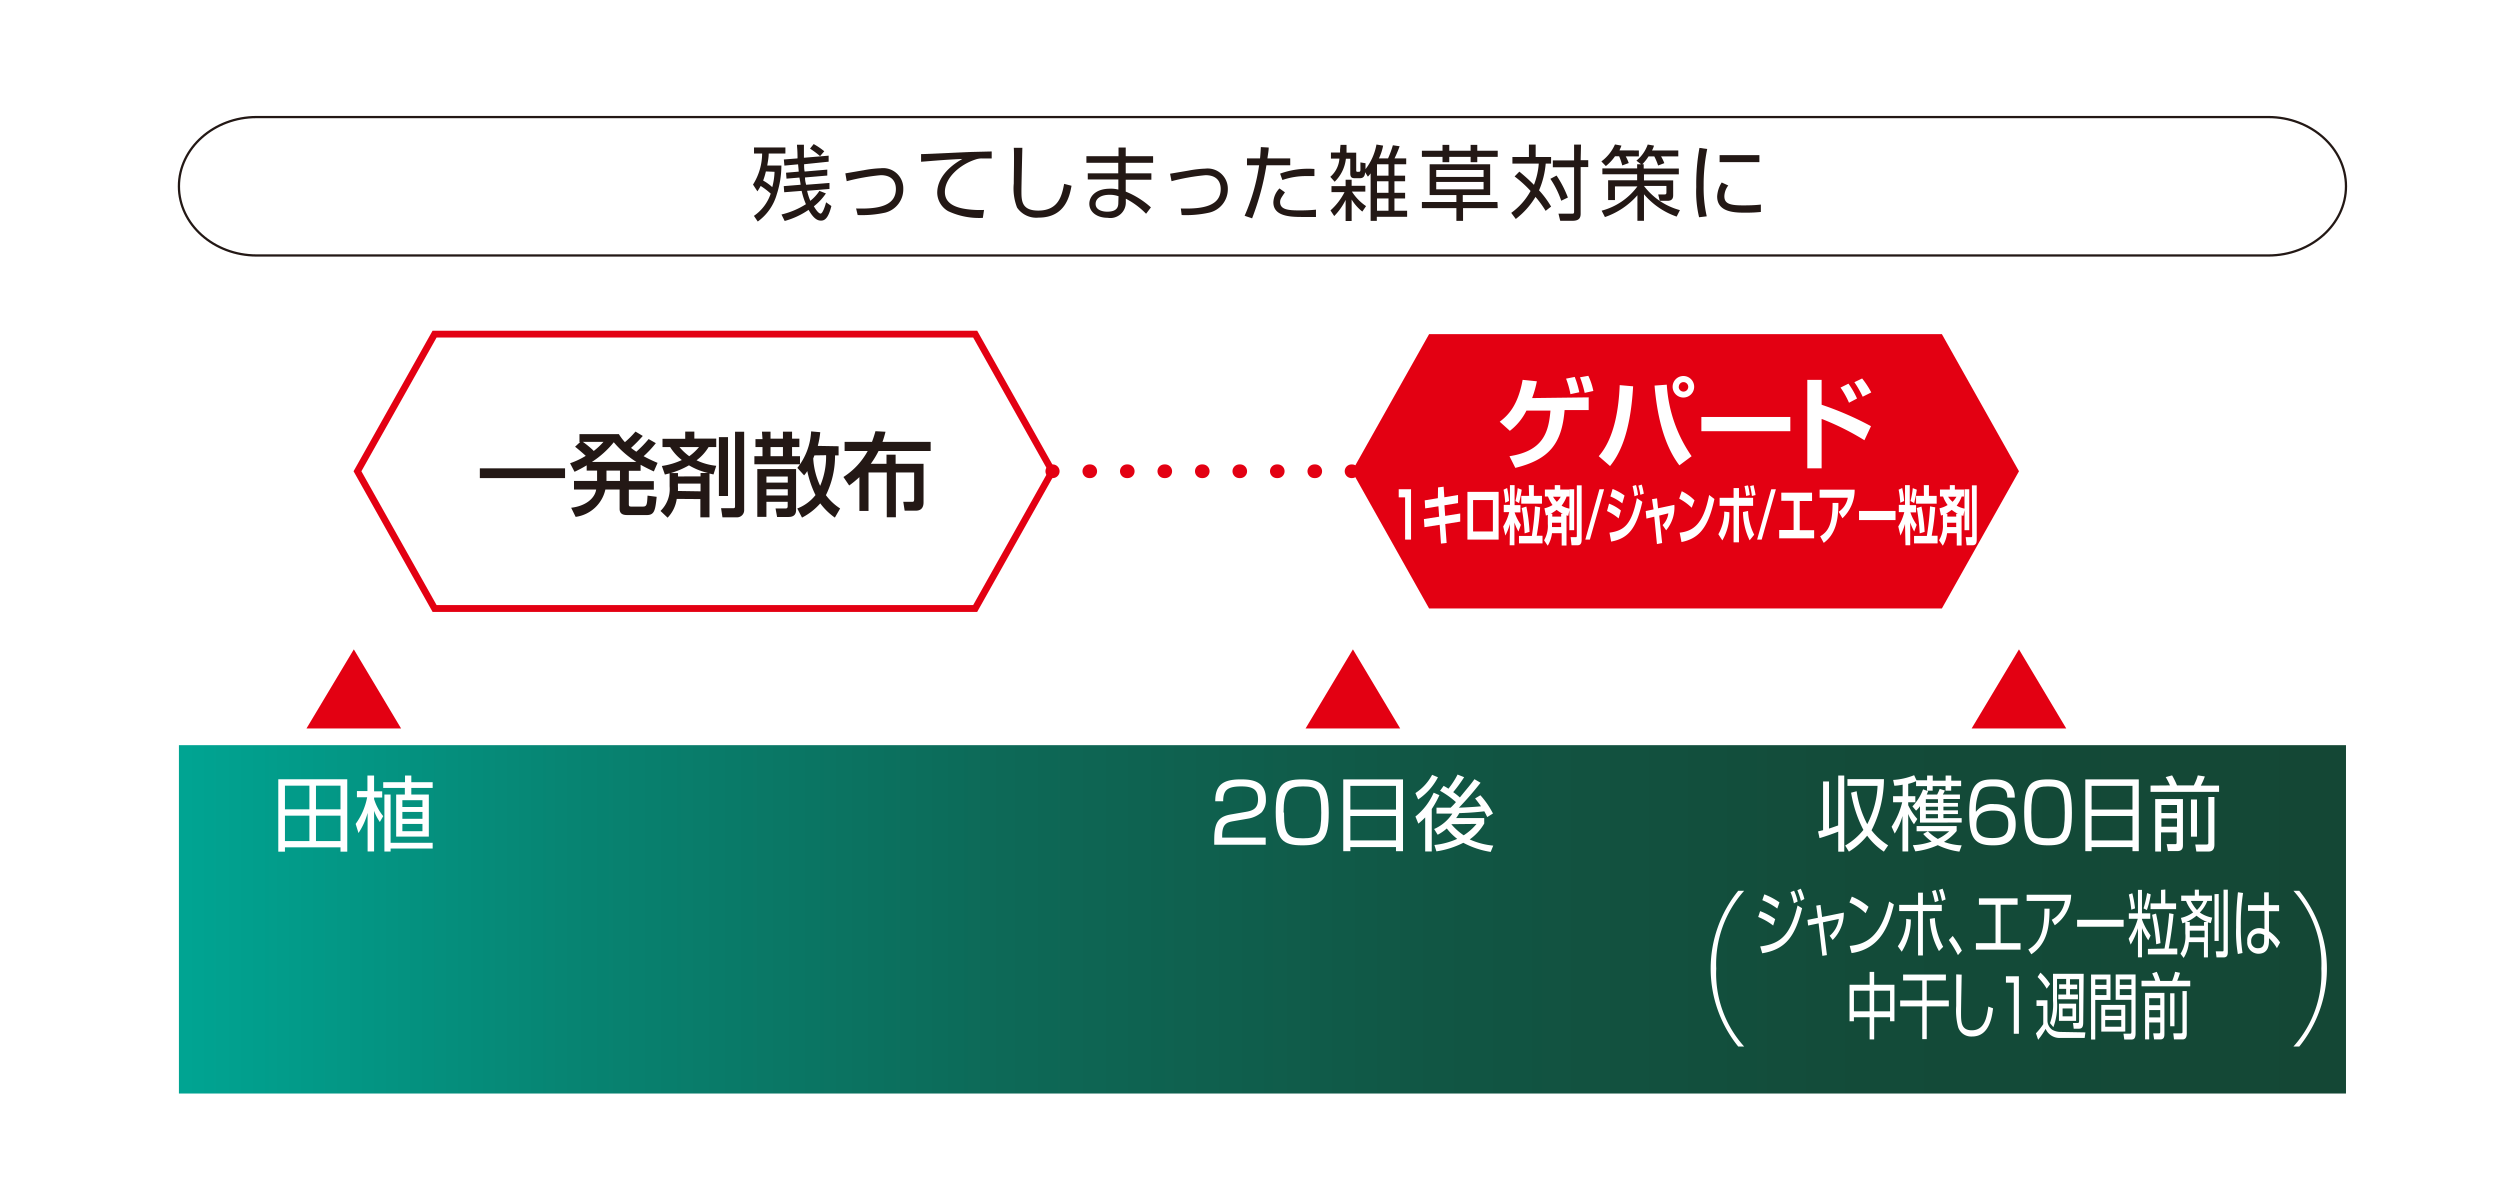
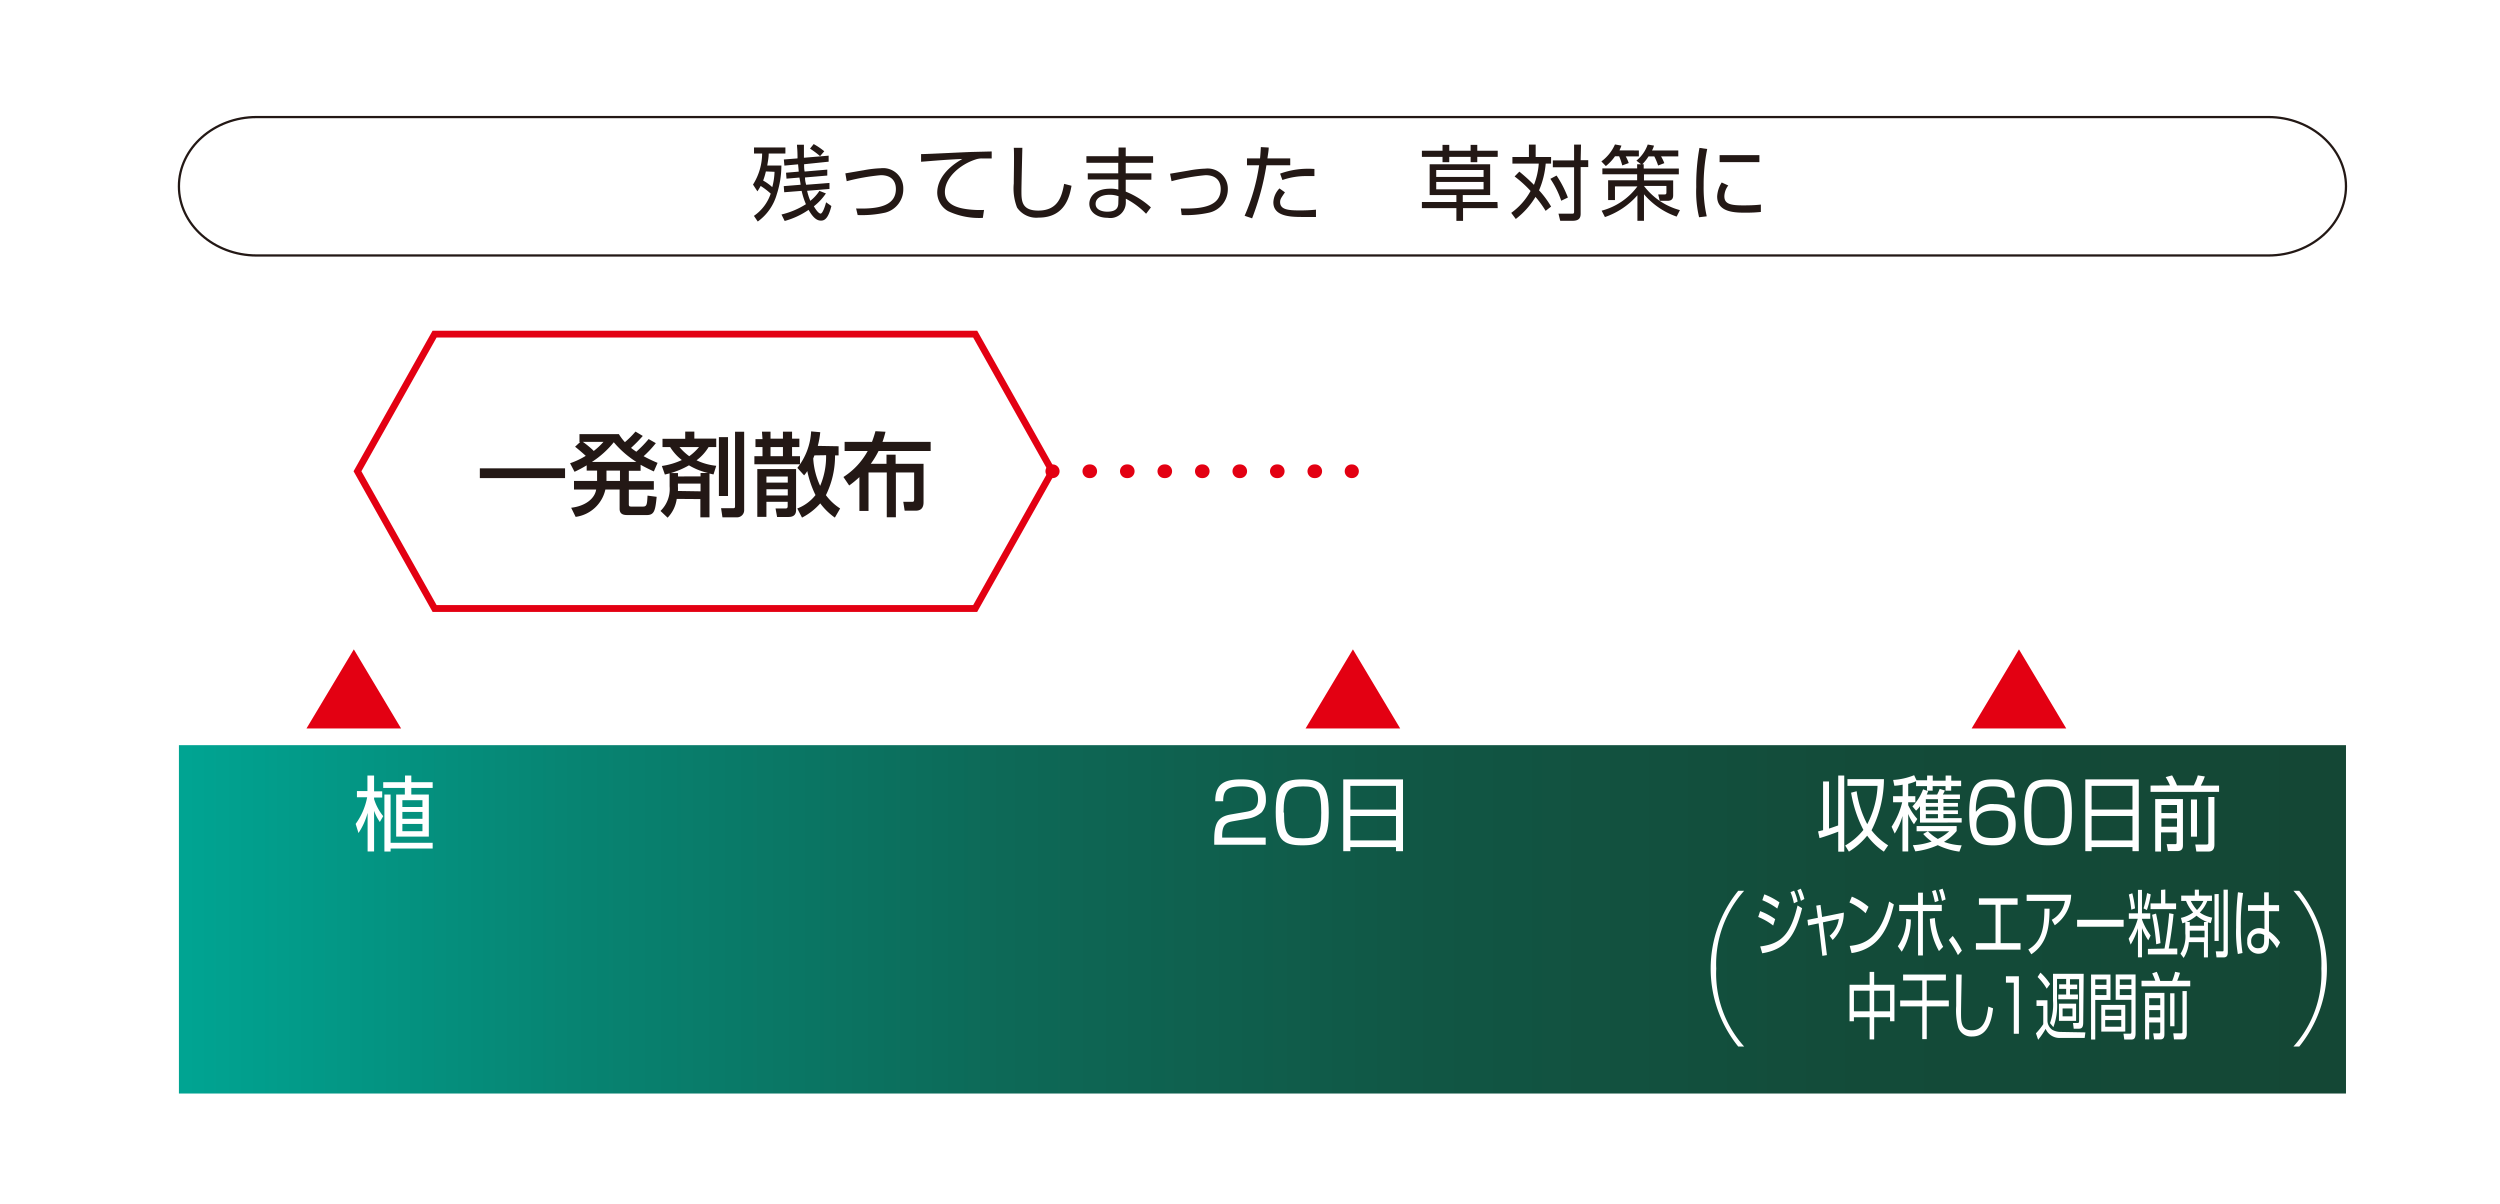
<svg xmlns="http://www.w3.org/2000/svg" viewBox="0 0 274 132">
  <defs>
    <style>.cls-1{isolation:isolate;}.cls-2,.cls-8{fill:#fff;}.cls-3{fill:url(#linear-gradient);}.cls-4{mix-blend-mode:multiply;}.cls-10,.cls-5,.cls-9{fill:none;}.cls-5{stroke:#231815;stroke-width:0.25px;}.cls-5,.cls-8{stroke-miterlimit:10;}.cls-6{fill:#231815;}.cls-7{fill:#e30012;}.cls-10,.cls-8,.cls-9{stroke:#e30012;}.cls-8{stroke-width:0.75px;}.cls-10,.cls-9{stroke-linecap:round;stroke-linejoin:round;stroke-width:1.5px;}.cls-10{stroke-dasharray:0.1 4.01;}</style>
    <linearGradient id="linear-gradient" x1="256.22" y1="100.76" x2="20.4" y2="100.76" gradientUnits="userSpaceOnUse">
      <stop offset="0" stop-color="#144735" />
      <stop offset="0.22" stop-color="#134b39" />
      <stop offset="0.42" stop-color="#115644" />
      <stop offset="0.62" stop-color="#0d6957" />
      <stop offset="0.82" stop-color="#078472" />
      <stop offset="1" stop-color="#00a492" />
    </linearGradient>
  </defs>
  <g class="cls-1">
    <g id="レイヤー_2" data-name="レイヤー 2">
      <g id="レイヤー_1-2" data-name="レイヤー 1">
        <rect class="cls-2" width="274" height="132" />
        <rect class="cls-3" x="19.61" y="81.67" width="237.51" height="38.18" />
        <g class="cls-4">
          <path class="cls-5" d="M257.12,20.42c0,4.17-3.83,7.58-8.5,7.58H28.12c-4.68,0-8.51-3.41-8.51-7.58s3.83-7.59,8.51-7.59h220.5C253.29,12.83,257.12,16.25,257.12,20.42Z" />
        </g>
        <g class="cls-4">
          <path class="cls-6" d="M82.53,20.23a6.45,6.45,0,0,0,1-3.4h-.89v-.67h3.44v.67H84.25c0,.34-.06.73-.16,1.31h1.55a10.25,10.25,0,0,1-.5,3.14,5.53,5.53,0,0,1-2.09,3l-.42-.62a4.8,4.8,0,0,0,1.84-2.44,8,8,0,0,0-1.1-.84,5.75,5.75,0,0,1-.36.59Zm1.41-1.44a7.32,7.32,0,0,1-.3,1,5.16,5.16,0,0,1,1,.72,7.51,7.51,0,0,0,.25-1.68Zm6.58,2.41a6.22,6.22,0,0,1-1.32,1.41c.2.35.52.8.74.8s.5-.82.6-1.24l.58.41c-.35,1.42-.78,1.6-1.14,1.6S89.19,24,88.62,23A8.67,8.67,0,0,1,86,24.22l-.35-.71a8.79,8.79,0,0,0,2.68-1.13,8.11,8.11,0,0,1-.47-1.46l-1.91.15-.05-.67,1.84-.15c0-.17-.09-.59-.12-.79l-1.42.12-.05-.65,1.39-.12c0-.12-.06-.68-.07-.8l-1.5.14-.06-.67,1.5-.12c0-1-.06-1.19-.06-1.5h.76c0,.45,0,.87,0,1.43l2.71-.23,0,.66L88.13,18c0,.26,0,.57.06.8l2.48-.21,0,.65-2.44.21c0,.42.09.63.12.8l2.56-.2,0,.66-2.45.2a6.15,6.15,0,0,0,.35,1.1,4.52,4.52,0,0,0,1-1.09Zm-.64-4.09a10.09,10.09,0,0,0-1.1-.82l.4-.5a7.47,7.47,0,0,1,1.16.79Z" />
          <path class="cls-6" d="M93.83,22.85c2.51.08,4.36-.31,4.36-2.14,0-.59-.25-1.51-1.66-1.51a23.09,23.09,0,0,0-3.73.66L92.65,19c.32-.05,1.74-.3,2-.34a12.33,12.33,0,0,1,1.88-.22A2.21,2.21,0,0,1,99,20.71a2.63,2.63,0,0,1-2,2.6,11.87,11.87,0,0,1-3,.26Z" />
          <path class="cls-6" d="M108.69,17.37c-.29,0-.57,0-.93,0a2.12,2.12,0,0,0-.84.11c-1.71.55-3.36,2-3.36,3.56,0,1.13.9,1.69,2.44,1.89a10.89,10.89,0,0,0,1.85.08l-.13.87a8,8,0,0,1-3.81-.74,2.38,2.38,0,0,1-1.19-2c0-1.64,1.33-2.92,2.76-3.72-1.77.08-2.63.16-4.53.31l0-.84c.75,0,4.83-.22,5.74-.24l2-.05Z" />
          <path class="cls-6" d="M112.05,16.2c0,.08-.1,4-.1,4.71,0,1.07,0,2.17,1.84,2.17,2.25,0,2.59-1.66,2.84-2.93l.81.21c-.2,1.08-.66,3.49-3.6,3.49a2.55,2.55,0,0,1-2.37-1.1,5.79,5.79,0,0,1-.36-2.64c0-.62.06-3.35,0-3.91Z" />
          <path class="cls-6" d="M122.59,17.12l0-.95h.79v.95h3v.72h-3V19h2.81v.7h-2.81V21a9.31,9.31,0,0,1,2.76,1.73l-.53.7a8.42,8.42,0,0,0-2.22-1.65v.41a1.7,1.7,0,0,1-2,1.68c-1.19,0-2-.65-2-1.54,0-.7.58-1.65,2.3-1.65a3.23,3.23,0,0,1,.88.1V19.67h-3.35V19h3.34V17.84h-3.49v-.72Zm0,4.39a2.83,2.83,0,0,0-1-.16c-.83,0-1.51.34-1.51,1s.73.85,1.27.85c1.19,0,1.22-.63,1.22-1.05Z" />
          <path class="cls-6" d="M129.42,22.85c2.51.08,4.37-.31,4.37-2.14,0-.59-.25-1.51-1.67-1.51a22.79,22.79,0,0,0-3.72.66l-.16-.82,2-.34a12.18,12.18,0,0,1,1.88-.22,2.21,2.21,0,0,1,2.45,2.23,2.63,2.63,0,0,1-2.06,2.6,11.8,11.8,0,0,1-3,.26Z" />
          <path class="cls-6" d="M139.05,16.17c0,.31-.06.61-.14,1.19h2.5v.75H138.8a28.45,28.45,0,0,1-1.57,5.82l-.82-.28A21.44,21.44,0,0,0,138,18.11h-1.33v-.75h1.43c.05-.49.07-.91.09-1.24Zm1.78,4.91c-.41.6-.53.76-.53,1.07,0,.81.86.91,2.09.91a17.56,17.56,0,0,0,1.84-.08v.8c-.34,0-.62,0-1.36,0-1.31,0-3.31,0-3.31-1.61a2.31,2.31,0,0,1,.67-1.52Zm3.23-1.78c-.21,0-.43,0-.77,0a7.9,7.9,0,0,0-2.74.43l-.25-.7a9,9,0,0,1,3.76-.51Z" />
-           <path class="cls-6" d="M146.92,15.88h.66v.57s0,.22,0,.28h1.06v1.91c0,.06,0,.19.11.19h.19c.13,0,.15-.1.16-.16s0-.58,0-.87l.56.09c0,.22,0,.38,0,.65a6.2,6.2,0,0,0,1.2-2.7l.73.12a5.55,5.55,0,0,1-.46,1.4h1a11.2,11.2,0,0,0,.53-1.44l.74.11a13.26,13.26,0,0,1-.56,1.33h1.28V18h-1.29v1.25H154v.62h-1.17v1.26H154v.62h-1.17v1.35h1.39v.66h-3.32v.45h-.68V19a3.37,3.37,0,0,1-.3.36l-.31-.49c0,.27-.08.66-.55.66h-.61c-.32,0-.46-.13-.46-.53v-1.6h-.48a4.16,4.16,0,0,1-1.23,2.52l-.48-.54a2.9,2.9,0,0,0,1-2h-.93v-.66h1s0-.27,0-.31Zm2.39,7.31a5.12,5.12,0,0,1-1.17-1.32v2.35h-.66V21.91a6.73,6.73,0,0,1-1.25,1.77l-.41-.62a6.75,6.75,0,0,0,1.54-2h-1.43v-.66h1.55V19.7h.66v.66h1.5V21h-1.47a5.44,5.44,0,0,0,1.55,1.59ZM152.18,18h-1.26v1.25h1.26Zm0,1.87h-1.26v1.26h1.26Zm0,1.88h-1.26v1.35h1.26Z" />
          <path class="cls-6" d="M158.84,15.88v.64h2.34v-.64h.73v.64h2.24v.67h-2.24v.59h-.73v-.59h-2.34v.59h-.74v-.59h-2.26v-.67h2.26v-.64Zm5.31,6.93h-3.8v1.4h-.73v-1.4h-3.78v-.67h3.78v-.76h-2.93V18h6.63v3.38h-3v.76h3.8Zm-1.55-4.18h-5.19v.76h5.19Zm0,1.31h-5.19v.81h5.19Z" />
          <path class="cls-6" d="M169.4,23.11a11.11,11.11,0,0,0-1.11-1.53A8.69,8.69,0,0,1,166.13,24l-.5-.67a7.16,7.16,0,0,0,2.12-2.4A12.75,12.75,0,0,0,166,19.34l.52-.53a19.84,19.84,0,0,1,1.6,1.45,8,8,0,0,0,.53-2.33h-2.89v-.72h1.81V15.85h.74v1.36H170v.72h-.59a9.45,9.45,0,0,1-.73,2.93A10.3,10.3,0,0,1,170,22.64ZM171.11,22a9.77,9.77,0,0,0-1.19-2.4l.68-.36a11.8,11.8,0,0,1,1.24,2.41Zm2.13-4.44h.83v.75h-.83v5.11c0,.49-.2.78-.91.78H171l-.19-.78h1.42c.22,0,.29,0,.29-.21V18.33h-2.33v-.75h2.33V15.85h.76Z" />
          <path class="cls-6" d="M180.15,18v.47H184v.64h-3.82v.66h3.2v1.58c0,.23,0,.66-.63.66h-.84l-.17-.7.7,0c.18,0,.2-.09.2-.25v-.68h-2.46v0a7.33,7.33,0,0,0,3.94,2.65l-.36.71a8.26,8.26,0,0,1-3.58-2.45V24.2h-.72V21.4a8.33,8.33,0,0,1-3.56,2.39l-.36-.7a7.11,7.11,0,0,0,3.92-2.66v0H177v1.5h-.75V19.76h3.18V19.1h-3.81v-.64h3.81V18h.43l-.51-.39a4,4,0,0,0,1.24-1.77l.69.12a2.6,2.6,0,0,1-.22.53h2.88v.65h-1.89a4.66,4.66,0,0,1,.36.74l-.68.26a6.91,6.91,0,0,0-.42-1h-.63A5.14,5.14,0,0,1,180,18Zm-.53-1.51v.65h-1.44a4.5,4.5,0,0,1,.33.73l-.71.26a7.43,7.43,0,0,0-.34-1H177a4.83,4.83,0,0,1-1,1.07l-.49-.51A4.58,4.58,0,0,0,177,15.83l.71.13a4.77,4.77,0,0,1-.22.52Z" />
          <path class="cls-6" d="M187.11,16.33a19.36,19.36,0,0,0-.39,4,14,14,0,0,0,.34,3.38l-.84.1a12,12,0,0,1-.31-3.31,22.12,22.12,0,0,1,.35-4.29Zm2.31,4a2,2,0,0,0-.43,1.18c0,.78.55,1,2,1,.45,0,1.24,0,2-.09v.81a15.25,15.25,0,0,1-1.65.08c-1.13,0-3.14,0-3.14-1.78A3.16,3.16,0,0,1,188.7,20ZM192.83,17v.77h-4.36V17Z" />
        </g>
        <path class="cls-2" d="M201.47,85h.66v8.34h-.66V91.15c-.41.17-1.43.53-2.05.71l-.16-.74.55-.13V85.65h.65v5.16c.37-.11.67-.23,1-.34Zm5,8.34a7.24,7.24,0,0,1-1.83-1.75,7.73,7.73,0,0,1-2,1.75l-.41-.67a7.07,7.07,0,0,0,2-1.71,13.6,13.6,0,0,1-1.35-4.08l.61-.16a10.92,10.92,0,0,0,1.16,3.61,9.93,9.93,0,0,0,1.13-4.2h-3.3v-.74h4A12.52,12.52,0,0,1,205.12,91a6.91,6.91,0,0,0,1.82,1.65Z" />
        <path class="cls-2" d="M213.85,86.16v.5h-.62v-.5h-1.41v.5h-.62v-.5H210v-.54a4.51,4.51,0,0,1-.86.29v1.35h.78v.67h-.78v.32a6.06,6.06,0,0,0,1,1.51l-.37.58a4.79,4.79,0,0,1-.63-1.13v4.11h-.63V89.43a6.93,6.93,0,0,1-.85,1.93l-.34-.75a8.6,8.6,0,0,0,1.16-2.68h-1v-.67h1.05V86a6,6,0,0,1-.91.12l-.13-.64a7.14,7.14,0,0,0,2.3-.52l.26.56h1.16V85h.62v.56h1.41V85h.62v.56h1.08v.6Zm-3.42,4V88.36a2.62,2.62,0,0,1-.43.49l-.4-.47a5.41,5.41,0,0,0,1.17-1.87l.55.2a3.59,3.59,0,0,1-.15.37h1.14a4.64,4.64,0,0,0,.28-.62l.57.18a4.5,4.5,0,0,1-.22.44h1.87v.49H213V88h1.59v.41H213v.4h1.59v.41H213v.45h2v.48Zm4.32,3.18a7.74,7.74,0,0,1-2.37-.71,8.51,8.51,0,0,1-2.46.68l-.27-.68a7,7,0,0,0,2.06-.4,5.2,5.2,0,0,1-.93-.83l.51-.29h-1.23v-.57h4.39v.54a5.67,5.67,0,0,1-1.39,1.19,6.23,6.23,0,0,0,1.94.38Zm-2.35-5.75h-1.33V88h1.33Zm0,.83h-1.33v.4h1.33Zm0,.81h-1.33v.45h1.33Zm-1.1,1.88a5.23,5.23,0,0,0,1.09.84,5.37,5.37,0,0,0,1.24-.84Z" />
        <path class="cls-2" d="M220,87.42c0-.65-.17-1.23-1.58-1.23-.44,0-1.19,0-1.5.59a5.11,5.11,0,0,0-.36,2.2,2.2,2.2,0,0,1,2-.85c1.12,0,2.36.33,2.36,2.21,0,2.09-1.34,2.31-2.49,2.31-2,0-2.6-.78-2.6-3.52,0-3.38,1.08-3.71,2.66-3.71.63,0,2.35,0,2.33,2Zm-3.39,3c0,1.32,1,1.43,1.74,1.43,1.36,0,1.76-.41,1.76-1.56,0-1.31-.85-1.45-1.75-1.45C216.71,88.88,216.61,89.79,216.61,90.46Z" />
        <path class="cls-2" d="M224.47,85.42c1.95,0,2.61.68,2.61,3.66s-.65,3.57-2.61,3.57S221.85,92,221.85,89,222.53,85.42,224.47,85.42Zm-1.84,3.63c0,2.43.36,2.83,1.87,2.83s1.8-.49,1.8-2.8c0-2.52-.38-2.89-1.84-2.89S222.63,86.65,222.63,89.05Z" />
        <path class="cls-2" d="M234.41,85.42v7.87h-.69v-.45h-4.48v.45h-.69V85.42Zm-5.17,3.31h4.48v-2.6h-4.48Zm0,3.38h4.48V89.43h-4.48Z" />
        <path class="cls-2" d="M237.83,86.08a7.31,7.31,0,0,0-.47-.91l.7-.19a8.82,8.82,0,0,1,.54,1.1h1.84a5.27,5.27,0,0,0,.44-1.1l.77.12a6.65,6.65,0,0,1-.44,1h2v.69H235.7v-.69Zm1.42,1.5v5c0,.26,0,.7-.64.7h-1l-.14-.76h.86c.17,0,.23,0,.23-.21V91.23h-1.71v2.1h-.64V87.58Zm-.65.65h-1.71v.88h1.71Zm0,1.47h-1.71v.91h1.71Zm1.53,2V87.62h.66V91.7Zm2.57-4.35v5.21c0,.73-.42.77-.7.77h-1.28l-.12-.77h1.22c.21,0,.21-.1.21-.21v-5Z" />
        <path class="cls-2" d="M135.19,90c-.67.12-1.24.24-1.24,1.59v.21h4.77v.78h-5.64v-.51c0-1.93.44-2.57,1.84-2.81l1.62-.28c.84-.14,1.34-.41,1.34-1.37s-.42-1.42-1.82-1.42c-1.57,0-2,.43-2,1.63h-.87c0-1.75.8-2.4,2.79-2.4,1.14,0,2.76.12,2.76,2.16a2.06,2.06,0,0,1-.45,1.44,3,3,0,0,1-1.49.7Z" />
        <path class="cls-2" d="M142.73,85.42c2.17,0,2.9.68,2.9,3.66s-.72,3.57-2.9,3.57S139.82,92,139.82,89,140.57,85.42,142.73,85.42Zm-2,3.63c0,2.43.4,2.83,2.08,2.83s2-.49,2-2.8c0-2.52-.42-2.89-2-2.89S140.68,86.65,140.68,89.05Z" />
        <path class="cls-2" d="M153.77,85.42v7.87H153v-.45h-5v.45h-.78V85.42ZM148,88.73h5v-2.6h-5Zm0,3.38h5V89.43h-5Z" />
-         <path class="cls-2" d="M157.6,85.19a6.61,6.61,0,0,1-2.17,2.43l-.3-.7a5.41,5.41,0,0,0,1.83-2Zm-2.47,4.3a6.79,6.79,0,0,0,2-2.61l.63.27a10.72,10.72,0,0,1-.84,1.52v4.65h-.72V89.59a7.94,7.94,0,0,1-.75.68Zm7.14-3.7a34.75,34.75,0,0,1-2.37,2.73c.22,0,1.65-.07,2.42-.15-.29-.41-.49-.66-.65-.86l.58-.35a9.16,9.16,0,0,1,1.38,2l-.63.39c-.12-.25-.19-.4-.32-.63-.91.11-1.82.17-2.74.2a4.26,4.26,0,0,1-.35.54h3.08v.6A5.54,5.54,0,0,1,161.08,92a8,8,0,0,0,2.58.68l-.28.69a9.35,9.35,0,0,1-3-1,9.67,9.67,0,0,1-2.95.94l-.22-.7a8,8,0,0,0,2.5-.67,6.29,6.29,0,0,1-1.14-1.14,5,5,0,0,1-1,.69l-.39-.63a4.59,4.59,0,0,0,2-1.69l-1.74,0,0-.65c.39,0,.83,0,1.55,0a7.31,7.31,0,0,0,.58-.61,9.59,9.59,0,0,0-1.74-1.24l.39-.54a5.79,5.79,0,0,1,.53.31,8.79,8.79,0,0,0,1-1.55l.72.29a15.83,15.83,0,0,1-1.2,1.64,6.61,6.61,0,0,1,.73.58c1-1.23,1.15-1.37,1.6-2Zm-3.21,4.54,0,0a6.84,6.84,0,0,0,1.36,1.22,6,6,0,0,0,1.41-1.25Z" />
-         <path class="cls-2" d="M37.32,93.34v-.47H31.23v.47H30.5V85.41h7.56v7.93Zm-3.41-7.23H31.23V88.7h2.68Zm0,3.29H31.23v2.78h2.68Zm3.41-3.29H34.63V88.7h2.69Zm0,6.07V89.4H34.63v2.78Z" />
        <path class="cls-2" d="M41.63,90.09A5.21,5.21,0,0,1,41,88.86v4.46h-.71V89.09a7.32,7.32,0,0,1-1,2.21l-.31-1a7.25,7.25,0,0,0,1.26-2.92H39.12v-.68h1.15V85H41v1.73h.89v.68H41v.17a5.53,5.53,0,0,0,1,1.87ZM45.08,85v.73h2.34v.63H45.08v.72H47v4.61H43.42V87.08h.95v-.72H42v-.63h2.39V85Zm2.34,8H42.81v.33h-.68V87.08h.68v5.29h4.61Zm-1.12-5.3H44.1v.75h2.2Zm0,1.29H44.1v.75h2.2Zm0,1.31H44.1v.8h2.2Z" />
        <polygon class="cls-7" points="33.59 79.84 38.78 71.17 43.96 79.84 33.59 79.84" />
        <polygon class="cls-7" points="143.09 79.84 148.28 71.17 153.46 79.84 143.09 79.84" />
        <polygon class="cls-7" points="216.09 79.84 221.28 71.17 226.46 79.84 216.09 79.84" />
        <polygon class="cls-8" points="47.63 66.69 39.18 51.65 47.63 36.62 106.88 36.62 115.33 51.65 106.88 66.69 47.63 66.69" />
-         <polygon class="cls-7" points="156.63 66.69 148.18 51.65 156.63 36.62 212.83 36.62 221.28 51.65 212.83 66.69 156.63 66.69" />
        <g class="cls-4">
          <path class="cls-6" d="M52.59,51.33h9.34V52.4H52.59Z" />
          <path class="cls-6" d="M71.88,48.57A11.38,11.38,0,0,1,70.54,50a16.25,16.25,0,0,0,1.53.73l-.41.94c-.39-.18-.79-.37-1.45-.73v.66H68.92v1.13h2.74v.94H68.92v1.61c0,.22.1.24.27.24h1.29c.42,0,.44-.26.49-1.2l1,.13c-.15,1.5-.25,2-1.09,2H68.8c-.31,0-.89,0-.89-.68V53.65H66.35a3.87,3.87,0,0,1-3.26,3l-.49-1c1.55-.18,2.59-1,2.74-2H62.91v-.94h2.53V51.58H64.3V51a13.88,13.88,0,0,1-1.33.71l-.49-.94a8.55,8.55,0,0,0,1.72-.81s-.57-.52-1.17-1l.56-.52h-.08v-.86h4.32a5.51,5.51,0,0,0,.66.88,9.81,9.81,0,0,0,1.16-1.16l.8.48a15.92,15.92,0,0,1-1.29,1.31c.19.15.32.24.58.42a12.16,12.16,0,0,0,1.35-1.39Zm-8-.14c.51.35,1.14.91,1.19,1a7.63,7.63,0,0,0,1.07-1Zm5.87,2.2a10.77,10.77,0,0,1-2.48-2.16,10.11,10.11,0,0,1-2.4,2.16Zm-3.28.95v1.13h1.48V51.58Z" />
          <path class="cls-6" d="M74.17,54.68a3.7,3.7,0,0,1-1,2.06L72.39,56a3.34,3.34,0,0,0,1-2.69V51.88l-.52.13-.33-.94a7.81,7.81,0,0,0,2.19-.65A5.39,5.39,0,0,1,73.45,49h-.84v-.91H75.1V47.3h1v.77h2.4V49h-.84a5.08,5.08,0,0,1-1.32,1.45,6.52,6.52,0,0,0,2.16.6L78.2,52l-.44-.1v4.8h-1v-2Zm2.61-2.47v-.37h.81A7.58,7.58,0,0,1,75.51,51a9.43,9.43,0,0,1-2,.85h.8v.37Zm0,1.64V53H74.3v.32a3.26,3.26,0,0,1,0,.49ZM74.47,49a6.14,6.14,0,0,0,1.07,1,5.72,5.72,0,0,0,1.07-1Zm4.32-1.09h1v6.45h-1Zm1.77-.59h1v8.55a.78.78,0,0,1-.79.83H79.18l-.15-1h1.34c.19,0,.19-.11.19-.24Z" />
          <path class="cls-6" d="M83.51,47.31h.94v.77h1.36v-.77h1v.77h.8V49h-.8v1h.87v.88h-5V50h.89V49h-.77v-.87h.77ZM83,51.41h4.25v4.48c0,.28-.06.77-.83.77H85.17L85,55.73h1c.21,0,.33,0,.33-.27V55H84v1.65H83Zm1,.82v.66h2.34v-.66Zm0,1.39v.68h2.34v-.68ZM84.45,49v1h1.36V49Zm7.46-.09v1h-.39a9.7,9.7,0,0,1-1,4.36,5.94,5.94,0,0,0,1.56,1.46l-.58,1a7.07,7.07,0,0,1-1.6-1.56,6.8,6.8,0,0,1-2,1.56l-.52-1a4.64,4.64,0,0,0,2-1.47,10.88,10.88,0,0,1-.9-2.63,3.45,3.45,0,0,1-.35.47l-.74-.82a7,7,0,0,0,1.51-4l1,.09a9.69,9.69,0,0,1-.27,1.5Zm-2.65,1-.13.34a8.13,8.13,0,0,0,.76,3,8.23,8.23,0,0,0,.65-3.36Z" />
          <path class="cls-6" d="M92.44,52.28a7.85,7.85,0,0,0,2.66-2.85H92.57v-1h3c.19-.51.27-.78.38-1.17l1.1.06a9.54,9.54,0,0,1-.33,1.11H102v1H96.29a9.85,9.85,0,0,1-.85,1.4h1.72v-1h1v1h3.06v4.23c0,.58-.27.91-.85.91H99.15L99,55h1c.17,0,.19-.12.19-.32V51.78h-2v4.91h-1V51.78h-2V56h-1V52.29a10.46,10.46,0,0,1-1.12.92Z" />
        </g>
        <path class="cls-2" d="M174.12,43.55v1.39h-2.64c-.3,3.73-1.72,5.43-5.4,6.34L165.44,50c3.68-.57,4.29-2.59,4.49-5H167.3a6.3,6.3,0,0,1-1.82,2.22l-1.11-1c.93-.7,2-1.78,2.51-4.59l1.56.16a11.5,11.5,0,0,1-.52,1.84Zm-2-.35a9.34,9.34,0,0,0-.48-1.7l.95-.19a10.11,10.11,0,0,1,.5,1.68Zm1.56-.14a11.25,11.25,0,0,0-.51-1.71l.91-.16a7,7,0,0,1,.55,1.66Z" />
        <path class="cls-2" d="M175.22,50c1.77-2,2.21-5.41,2.3-7.79l1.47.13c-.31,5.48-1.64,7.63-2.53,8.74Zm7.46-7.84A15.34,15.34,0,0,0,185.4,50l-1.34,1c-1.76-2.3-2.47-5.7-2.72-8.74Zm3,.23a1.18,1.18,0,0,1-2.36,0,1.18,1.18,0,0,1,2.36,0Zm-1.69,0a.52.52,0,1,0,.51-.51A.51.51,0,0,0,184,42.38Z" />
        <path class="cls-2" d="M196.22,45.7v1.56h-9.75V45.7Z" />
        <path class="cls-2" d="M199.65,41.63v2.73a34.48,34.48,0,0,1,5.41,2.35l-.72,1.54a28.68,28.68,0,0,0-4.69-2.34v5.42h-1.57v-9.7Zm3,2.51a9.06,9.06,0,0,0-.93-1.66l.87-.43a8.9,8.9,0,0,1,.94,1.63Zm1.5-.66a10.5,10.5,0,0,0-.91-1.59l.85-.41a9.34,9.34,0,0,1,1,1.53Z" />
        <path class="cls-2" d="M154.65,53.62v5.52H154V54.51h-.7v-.89Z" />
        <path class="cls-2" d="M157.61,53.42l.61-.08.08,1.16,1.5-.25,0,.89-1.49.24.08,1.16,1.65-.26,0,.89-1.64.26.15,2.08-.62.07-.14-2.06-1.67.26-.06-.89,1.67-.26-.08-1.14-1.45.23-.05-.88,1.44-.24Z" />
        <path class="cls-2" d="M164.25,53.91v5.23h-3.42V53.91Zm-.63.9h-2.17v3.44h2.17Z" />
        <path class="cls-2" d="M165.49,57.43a6.94,6.94,0,0,1-.5,1.27l-.24-1a5.38,5.38,0,0,0,.66-1.57h-.6v-.8h.68V53.17H166v2.19h.64v.8H166a5.36,5.36,0,0,0,.69,1.36l-.27.74a5.88,5.88,0,0,1-.44-1v2.5h-.52Zm-.31-3.94a9,9,0,0,1,.21,1.42l-.42.19a10.58,10.58,0,0,0-.18-1.43Zm1.6.18a12.32,12.32,0,0,1-.29,1.47l-.4-.23a8.92,8.92,0,0,0,.25-1.41Zm-.3,5.07h1.41a29.81,29.81,0,0,0,.34-3.24l.57.1a27,27,0,0,1-.38,3.12h.64v.84h-2.58Zm1.07-5.57h.56v1.18H169v.85h-2.27v-.85h.86Zm-.26,2.35a18.25,18.25,0,0,1,.35,2.77l-.54.17a21.1,21.1,0,0,0-.32-2.78Z" />
        <path class="cls-2" d="M170.1,58.44a3.45,3.45,0,0,1-.47,1.37l-.4-.6a3.05,3.05,0,0,0,.41-1.78v-1l-.21.08-.16-.8a3,3,0,0,0,.89-.36,4,4,0,0,1-.5-.93h-.34v-.77h1.08v-.48H171v.48h1v.77h-.3a3.65,3.65,0,0,1-.55,1,2.66,2.66,0,0,0,.89.33l-.16.79-.19-.06v3.31h-.53V58.44Zm1-1.82v-.31h.18a3.52,3.52,0,0,1-.67-.43,5.36,5.36,0,0,1-.65.43h.17v.31Zm0,1.15v-.48h-1v.48Zm-.89-3.33a3.63,3.63,0,0,0,.42.56,2.8,2.8,0,0,0,.43-.56Zm1.8-.82h.52v4.49H172Zm.81-.43h.53v5.87c0,.28,0,.7-.45.7h-.66l-.1-.89h.53c.14,0,.15,0,.15-.22Z" />
        <path class="cls-2" d="M175.81,53.62l-1.56,5.52h-.5l1.55-5.52Z" />
        <path class="cls-2" d="M177.4,56.82a5.48,5.48,0,0,0-1.27-.81l.22-.81a4.53,4.53,0,0,1,1.3.75Zm-1,1.56c1.57-.22,2.42-.83,3-3.78L180,55c-.65,2.88-1.49,4-3.42,4.36Zm1.4-3.21a5.41,5.41,0,0,0-1.3-.76l.24-.82a5.69,5.69,0,0,1,1.31.72Zm1.33-.78c0-.18-.08-.64-.2-1.12l.38-.11a7,7,0,0,1,.22,1.09Zm.65-.16a7.51,7.51,0,0,0-.22-1l.37-.12a6.52,6.52,0,0,1,.23,1Z" />
        <path class="cls-2" d="M181.06,54.71l.55-.09.11,1.09,1.79-.38a3.92,3.92,0,0,1-.9,2.79l-.39-.57a2.14,2.14,0,0,0,.63-1.29l-1,.25.32,3-.57.12-.29-3-.86.21-.08-.83.86-.18Z" />
        <path class="cls-2" d="M185.41,55.65a6,6,0,0,0-1.37-1l.28-.81a4.81,4.81,0,0,1,1.4,1Zm-1.32,2.73c1.46-.17,2.6-.88,3.23-4.13l.58.44c-.7,3.35-1.84,4.35-3.61,4.72Z" />
        <path class="cls-2" d="M188.33,58.55a5,5,0,0,0,.65-2.48l.56.07a5.82,5.82,0,0,1-.77,3.09Zm2.26-5.06v1.07h1.55v.88h-1.55v4H190v-4h-1.53v-.88H190V53.49Zm1,2.51a6.13,6.13,0,0,0,.67,2.6l-.5.62a7.45,7.45,0,0,1-.73-3.1Zm-.21-1.64c-.09-.65-.14-.89-.18-1.09l.38-.07a7.74,7.74,0,0,1,.2,1.06Zm.63,0a9.22,9.22,0,0,0-.2-1.09l.4-.09c0,.19.14.61.2,1.08Z" />
-         <path class="cls-2" d="M194.64,53.62l-1.56,5.52h-.5l1.55-5.52Z" />
+         <path class="cls-2" d="M194.64,53.62l-1.56,5.52h-.5l1.55-5.52" />
        <path class="cls-2" d="M198.6,54v.91h-1.35v3.2h1.58V59H195v-.91h1.58v-3.2h-1.35V54Z" />
        <path class="cls-2" d="M203.27,53.67a4.23,4.23,0,0,1-1.34,3.13l-.41-.71a2.35,2.35,0,0,0,1-1.54h-3.09v-.88Zm-3.78,5.11c.85-.51,1.37-1.26,1.36-3.66l.64,0c0,2-.36,3.47-1.61,4.38Z" />
        <path class="cls-2" d="M207.75,56v1h-4V56Z" />
        <path class="cls-2" d="M208.79,57.43a6.94,6.94,0,0,1-.5,1.27l-.24-1a5.38,5.38,0,0,0,.66-1.57h-.6v-.8h.68V53.17h.52v2.19H210v.8h-.62a5.36,5.36,0,0,0,.69,1.36l-.27.74a5.88,5.88,0,0,1-.44-1v2.5h-.52Zm-.31-3.94a9,9,0,0,1,.21,1.42l-.42.19a10.58,10.58,0,0,0-.18-1.43Zm1.6.18a12.32,12.32,0,0,1-.29,1.47l-.4-.23a8.92,8.92,0,0,0,.25-1.41Zm-.3,5.07h1.4a27.89,27.89,0,0,0,.35-3.24l.57.1a25.39,25.39,0,0,1-.39,3.12h.65v.84h-2.58Zm1.07-5.57h.56v1.18h.85v.85H210v-.85h.86Zm-.26,2.35a18.25,18.25,0,0,1,.35,2.77l-.54.17a21.1,21.1,0,0,0-.32-2.78Z" />
        <path class="cls-2" d="M213.4,58.44a3.45,3.45,0,0,1-.47,1.37l-.41-.6a3,3,0,0,0,.42-1.78v-1l-.21.08-.16-.8a3,3,0,0,0,.89-.36,3.65,3.65,0,0,1-.5-.93h-.34v-.77h1.08v-.48h.55v.48h1v.77H215a3.65,3.65,0,0,1-.55,1,2.66,2.66,0,0,0,.89.33l-.16.79-.19-.06v3.31h-.53V58.44Zm1-1.82v-.31h.18a3.52,3.52,0,0,1-.67-.43,5.36,5.36,0,0,1-.65.43h.17v.31Zm0,1.15v-.48h-1v.48Zm-.89-3.33A3,3,0,0,0,214,55a2.8,2.8,0,0,0,.43-.56Zm1.8-.82h.52v4.49h-.52Zm.81-.43h.53v5.87c0,.28,0,.7-.45.7h-.66l-.1-.89H216c.14,0,.15,0,.15-.22Z" />
        <line class="cls-9" x1="115.33" y1="51.65" x2="115.38" y2="51.65" />
        <line class="cls-10" x1="119.39" y1="51.65" x2="146.13" y2="51.65" />
        <line class="cls-9" x1="148.13" y1="51.65" x2="148.18" y2="51.65" />
        <path class="cls-2" d="M191.16,97.63a12,12,0,0,0-3.06,8.54,11.92,11.92,0,0,0,3.06,8.53h-.65a13.57,13.57,0,0,1,0-17.07Z" />
        <path class="cls-2" d="M252,97.63a13.54,13.54,0,0,1,0,17.07h-.64a11.92,11.92,0,0,0,3.06-8.53,12,12,0,0,0-3.06-8.54Z" />
        <path class="cls-2" d="M194.34,101.44a6.84,6.84,0,0,0-1.64-.94l.21-.64a6.93,6.93,0,0,1,1.65.88Zm-1.42,2.29c2.37-.29,3.35-1.4,4.09-4.49l.5.3c-.74,3-1.74,4.51-4.37,4.94Zm1.87-4.15a7.2,7.2,0,0,0-1.64-.92l.22-.64a7.75,7.75,0,0,1,1.66.88Zm1.82-.58a6.29,6.29,0,0,0-.37-1.22l.39-.16a5.18,5.18,0,0,1,.39,1.19Zm.77-.27a8.31,8.31,0,0,0-.39-1.16l.37-.17a5.86,5.86,0,0,1,.4,1.13Z" />
        <path class="cls-2" d="M199.06,99.26l.47-.08.17,1.32,2.38-.48a4.12,4.12,0,0,1-1.22,3l-.33-.46a2.8,2.8,0,0,0,1-1.84l-1.74.37.44,3.59-.5.08-.41-3.56-1.15.24-.07-.62,1.14-.23Z" />
        <path class="cls-2" d="M204.47,100.09a5.92,5.92,0,0,0-1.77-1.18l.26-.64a6.81,6.81,0,0,1,1.83,1.12Zm-1.74,3.58c1.63-.16,3.42-.85,4.32-4.86l.52.32c-.46,1.84-1.21,4.83-4.64,5.33Z" />
        <path class="cls-2" d="M208,103.71a5,5,0,0,0,.92-3l.51.07a6.65,6.65,0,0,1-1,3.53Zm2.75-5.87v1.33h2.07v.68h-2.07v4.87h-.53V99.85h-2.07v-.68h2.07V97.84Zm1.31,2.78a7.34,7.34,0,0,0,.91,3.15l-.46.47a8,8,0,0,1-1-3.54Zm0-1.74a11.14,11.14,0,0,0-.31-1.21l.39-.13a7,7,0,0,1,.33,1.19Zm.78-.14a7.44,7.44,0,0,0-.33-1.2l.4-.14a7.13,7.13,0,0,1,.33,1.18Z" />
        <path class="cls-2" d="M214.59,104.68a12.18,12.18,0,0,0-1-1.65l.43-.45a11.37,11.37,0,0,1,1,1.61Z" />
        <path class="cls-2" d="M221.13,98.46v.7h-1.86v4.21h2.18v.71h-4.89v-.71h2.15V99.16h-1.82v-.7Z" />
        <path class="cls-2" d="M227,98.06a4.19,4.19,0,0,1-1.8,3.35l-.33-.6a2.8,2.8,0,0,0,1.44-2.07h-4.19v-.68Zm-4.7,6c1.5-.86,1.75-2.37,1.77-4.47h.56c0,1.78-.17,3.8-2,5Z" />
        <path class="cls-2" d="M232.75,100.81v.76h-5.1v-.76Z" />
        <path class="cls-2" d="M233.32,100.7v-.6h1V97.53h.44v2.57h.91v.6h-.91v.07a6.65,6.65,0,0,0,.95,1.76l-.26.53a6.06,6.06,0,0,1-.69-1.35v3.21h-.44v-3.19a8.16,8.16,0,0,1-.8,1.8l-.22-.65a7.74,7.74,0,0,0,1-2.18Zm.27-1a13,13,0,0,0-.27-1.66l.38-.14a12.29,12.29,0,0,1,.3,1.66Zm1.34-.14a10.67,10.67,0,0,0,.39-1.68l.4.14a9.2,9.2,0,0,1-.42,1.72Zm2.3,4.4a37.3,37.3,0,0,0,.51-3.87l.48.09c-.07.91-.37,3-.53,3.78h.94v.64h-3.22V104Zm.09-6.47v1.52h1.18v.63h-2.8v-.63h1.15V97.53Zm-1,6a25.79,25.79,0,0,0-.45-3.23l.43-.13a24.16,24.16,0,0,1,.49,3.24Z" />
        <path class="cls-2" d="M239.9,103.26a3.71,3.71,0,0,1-.57,1.73l-.35-.46a3.5,3.5,0,0,0,.53-2.24v-1.2l-.32.11-.16-.6a3.56,3.56,0,0,0,1.34-.6,4,4,0,0,1-.78-1.26h-.53v-.58h1.49v-.65H241v.65h1.43v.58h-.51a3.68,3.68,0,0,1-.82,1.27,3.38,3.38,0,0,0,1.36.56l-.16.61-.31-.09v3.84h-.44v-1.67Zm1.66-1.8v-.41h.34a4.2,4.2,0,0,1-1.16-.69,4.36,4.36,0,0,1-1.12.69H240v.41ZM240,102v.29c0,.22,0,.32,0,.44h1.62V102Zm.11-3.26a4.44,4.44,0,0,0,.68,1,3.19,3.19,0,0,0,.7-1Zm3.06-.76v5.15h-.46V98Zm1-.47v6.82c0,.35-.1.6-.43.6h-.81l-.08-.66h.74c.1,0,.11-.07.11-.19V97.51Z" />
        <path class="cls-2" d="M245.84,97.87a23,23,0,0,0-.25,3.69,18.48,18.48,0,0,0,.19,2.89l-.51.11a13.87,13.87,0,0,1-.19-2.91,34.9,34.9,0,0,1,.2-3.86Zm2.31,1.33V97.8h.51v1.4h1.13v.67h-1.11v2.2a4.88,4.88,0,0,1,1.22,1.22l-.35.63a5.06,5.06,0,0,0-.87-1.1v.23c0,.4,0,1.48-1.17,1.48a1.24,1.24,0,0,1-1.21-1.37,1.32,1.32,0,0,1,1.29-1.44,1.54,1.54,0,0,1,.59.11l0-2h-1.8V99.2Zm0,3.29a1,1,0,0,0-.58-.17.78.78,0,0,0-.84.83.71.71,0,0,0,.78.77c.64,0,.64-.61.64-.87Z" />
        <path class="cls-2" d="M205.41,106.52v1.41h2.22v4h-.48v-.44h-1.74v2.43h-.5v-2.43h-1.72v.44h-.48v-4h2.2v-1.41Zm-.5,2.06h-1.72v2.26h1.72Zm2.24,0h-1.74v2.26h1.74Z" />
        <path class="cls-2" d="M213.27,107.46h-2.1v2.19h2.42v.65h-2.42v3.59h-.49V110.3h-2.42v-.65h2.42v-2.19h-2.1v-.65h4.69Z" />
        <path class="cls-2" d="M215,106.82c0,.06-.07,3.52-.07,4.18,0,1,0,1.92,1.18,1.92,1.43,0,1.65-1.47,1.81-2.6l.52.19c-.13,1-.42,3.09-2.3,3.09a1.5,1.5,0,0,1-1.52-1,7.09,7.09,0,0,1-.22-2.34c0-.55,0-3,0-3.47Z" />
        <path class="cls-2" d="M221.27,107v6.3h-.56v-5.6h-.86V107Z" />
        <path class="cls-2" d="M228.56,113.15l-.08.61H225.8a1.66,1.66,0,0,1-1.6-1,8,8,0,0,1-.82,1.2l-.24-.71a6.78,6.78,0,0,0,.8-1v-2h-.74v-.62h1.2v2.23a1.26,1.26,0,0,0,.52,1,1.92,1.92,0,0,0,.89.24Zm-4.24-4.79a6.32,6.32,0,0,0-1-1.28l.31-.48a6.33,6.33,0,0,1,1.06,1.25Zm4,3.7c0,.55-.16.69-.52.69h-.52l-.08-.63h.51c.12,0,.16-.06.16-.24v-4.56h-1v.59h.79v.5h-.79V109h.87v.52h-2.15V109h.86v-.62h-.77v-.5h.77v-.59h-1v2.44a6.86,6.86,0,0,1-.4,2.85l-.37-.45a6,6,0,0,0,.33-2.46v-2.94h3.36Zm-.78-.17h-1.88V110h1.88Zm-.4-1.36h-1.08v.86h1.08Z" />
        <path class="cls-2" d="M231.31,106.81v2.78h-1.67v4.34h-.46v-7.12Zm-.44.53h-1.23v.6h1.23Zm0,1.07h-1.23v.65h1.23Zm2.06,4.65H230.3v-2.92h2.63Zm-.44-2.39h-1.76v.67h1.76Zm0,1.13h-1.76v.73h1.76Zm1.57,1.47c0,.16,0,.66-.4.66h-.84l-.09-.64h.71c.1,0,.16,0,.16-.22v-3.49h-1.72v-2.78h2.18Zm-.46-5.93h-1.27v.6h1.27Zm0,1.07h-1.27v.65h1.27Z" />
        <path class="cls-2" d="M236.22,107.49a6.61,6.61,0,0,0-.34-.81l.5-.17a7.16,7.16,0,0,1,.38,1h1.31a5.35,5.35,0,0,0,.32-1l.54.11a6.94,6.94,0,0,1-.31.87h1.43v.61h-5.34v-.61Zm1,1.33v4.48c0,.23,0,.62-.44.62h-.69l-.1-.67h.61c.12,0,.16,0,.16-.19v-1h-1.21v1.86h-.45v-5.1Zm-.46.58h-1.21v.77h1.21Zm0,1.3h-1.21v.81h1.21Zm1.09,1.78v-3.62h.47v3.62Zm1.82-3.86v4.63c0,.63-.29.67-.49.67h-.91l-.08-.67h.86c.15,0,.15-.09.15-.19v-4.44Z" />
      </g>
    </g>
  </g>
</svg>